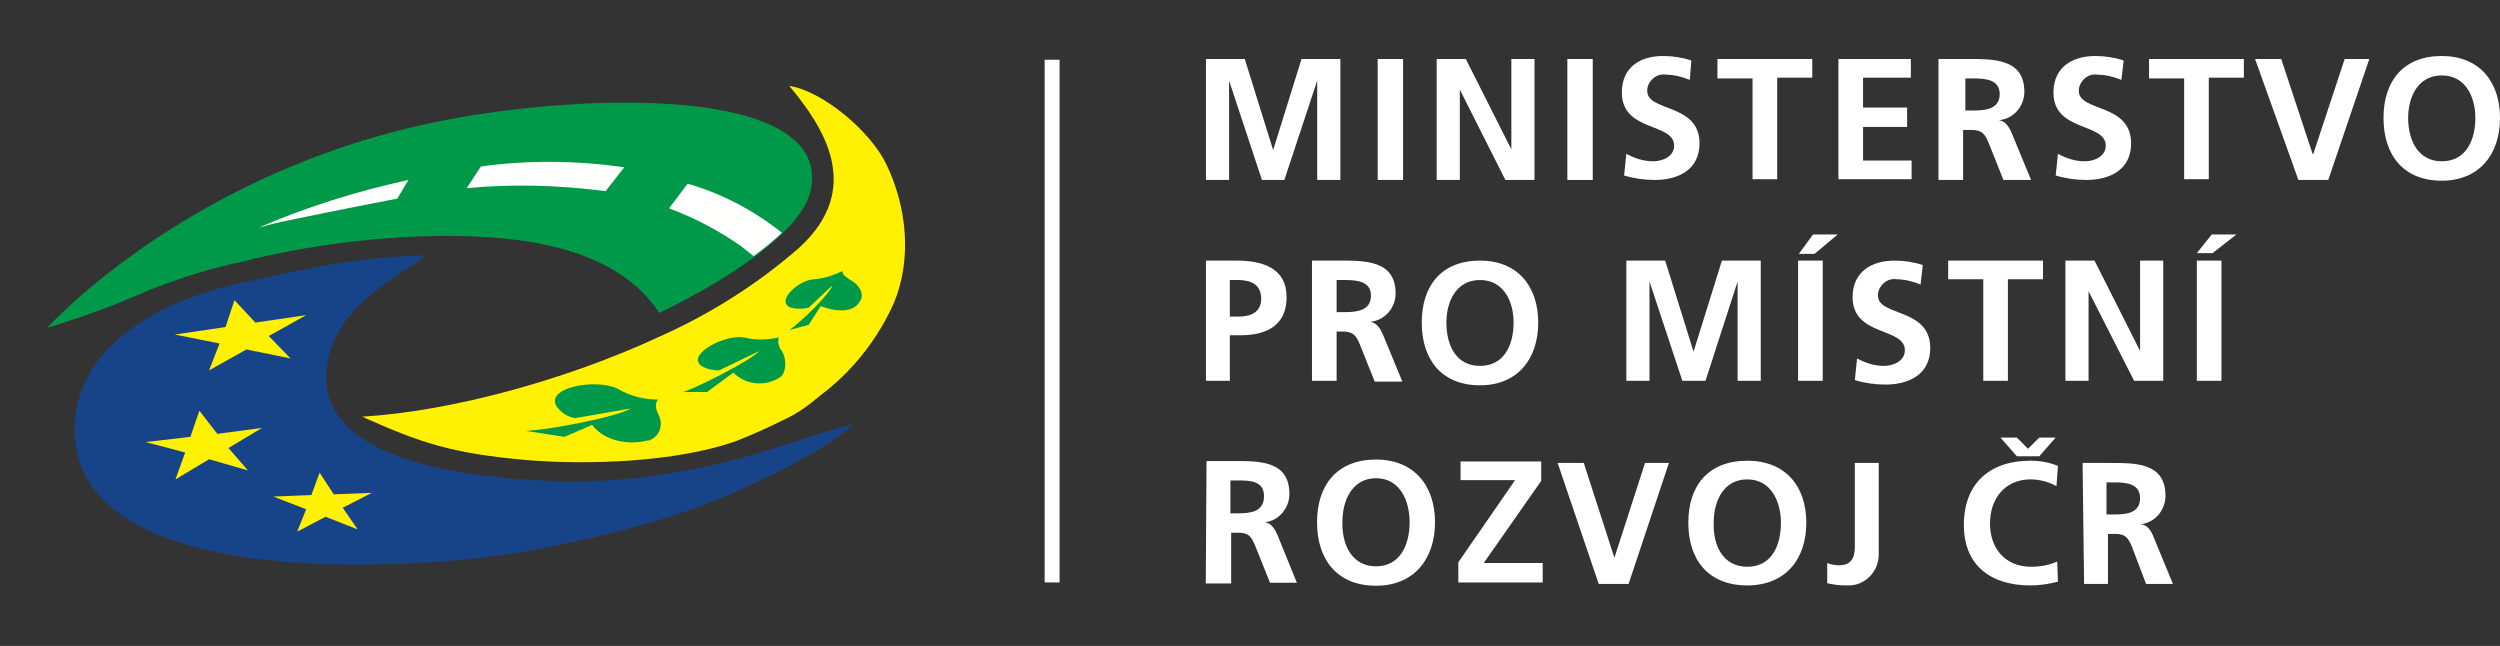
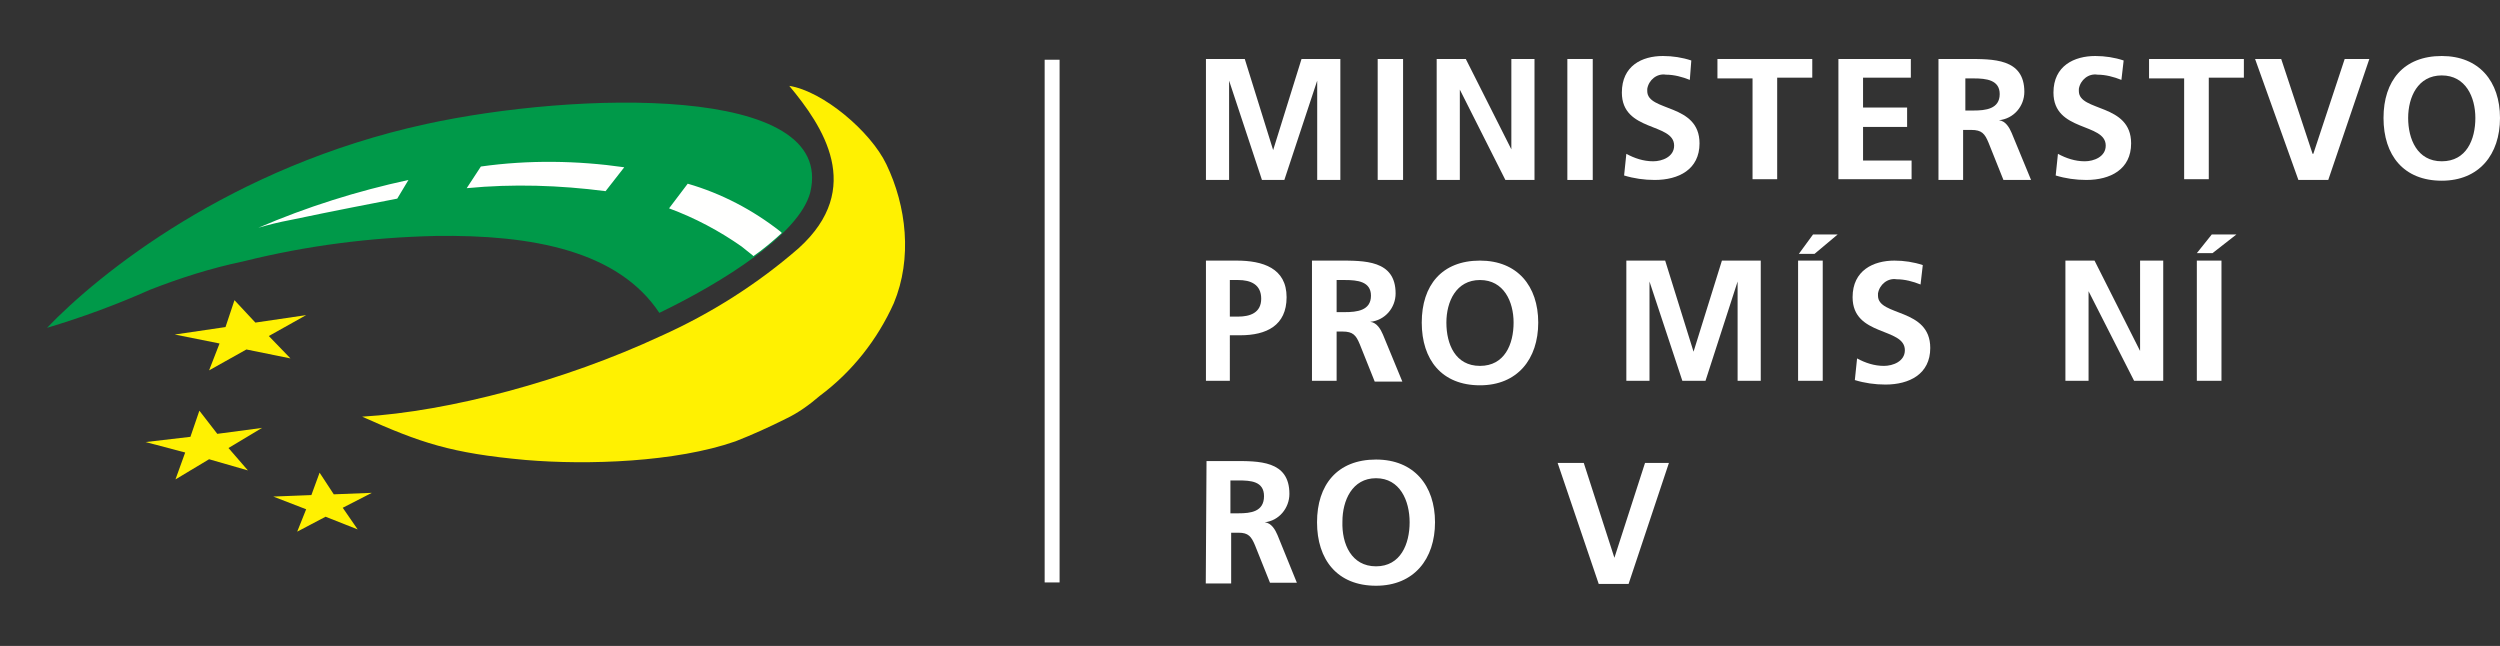
<svg xmlns="http://www.w3.org/2000/svg" version="1.1" id="Vrstva_1" x="0px" y="0px" viewBox="0 0 334.8 86.5" style="enable-background:new 0 0 334.8 86.5;" xml:space="preserve">
  <rect x="0" y="0" width="334.8" height="86.5" fill="#333333" stroke="none" />
  <style type="text/css">
	.st0{fill-rule:evenodd;clip-rule:evenodd;fill:#FFFFFF;}
	.st1{fill-rule:evenodd;clip-rule:evenodd;fill:#174489;}
	.st2{fill-rule:evenodd;clip-rule:evenodd;fill:#FFF101;}
	.st3{fill-rule:evenodd;clip-rule:evenodd;fill:#009949;}
	.st4{fill-rule:evenodd;clip-rule:evenodd;fill:#FFFFFE;}
</style>
  <path id="Path_5006" class="st0" d="M139.9,78h2v-70h-2V78z" />
  <path id="Path_5007" class="st0" d="M161.5,7.9h5.2l3.8,12.2h0l3.8-12.2h5.2v16.2h-3.1V10.8h0l-4.4,13.3H169l-4.4-13.3l0,0v13.3  h-3.1V7.9" />
  <path id="Path_5008" class="st0" d="M184.5,24.1h3.4V7.9h-3.4V24.1z" />
  <path id="Path_5009" class="st0" d="M192.3,7.9h4l6.1,12.1h0V7.9h3.1v16.2h-3.9L195.5,12h0v12.1h-3.1V7.9" />
  <path id="Path_5010" class="st0" d="M209.9,24.1h3.4V7.9h-3.4V24.1z" />
  <path id="Path_5011" class="st0" d="M226.3,10.7c-1-0.4-2.1-0.7-3.2-0.7c-1.2-0.2-2.3,0.7-2.5,1.9c0,0.1,0,0.2,0,0.3  c0,2.8,7,1.6,7,7c0,3.5-2.8,4.9-6,4.9c-1.4,0-2.8-0.2-4.1-0.6l0.3-2.9c1.1,0.6,2.3,1,3.6,1c1.2,0,2.8-0.6,2.8-2.1c0-3.1-7-1.8-7-7.1  c0-3.6,2.7-4.9,5.5-4.9c1.3,0,2.6,0.2,3.8,0.6L226.3,10.7" />
  <path id="Path_5012" class="st0" d="M234.7,10.5H230V7.9h12.7v2.5H238v13.6h-3.3L234.7,10.5" />
  <path id="Path_5013" class="st0" d="M246.2,7.9h9.7v2.5h-6.4v4h5.9V17h-5.9v4.5h6.5v2.5h-9.8V7.9" />
  <path id="Path_5014" class="st0" d="M263.2,14.8h1.1c1.6,0,3.5-0.2,3.5-2.2c0-1.9-1.8-2.1-3.5-2.1h-1.1V14.8z M259.9,7.9h3.5  c3.5,0,7.7-0.1,7.7,4.4c0,1.9-1.4,3.6-3.4,3.8v0c0.9,0.1,1.4,1,1.7,1.7l2.6,6.3h-3.7l-2-5c-0.5-1.2-0.9-1.7-2.3-1.7h-1.1v6.7h-3.3  V7.9z M284.1,10.7c-1-0.4-2.1-0.7-3.2-0.7c-1.2-0.2-2.3,0.7-2.5,1.9c0,0.1,0,0.2,0,0.3c0,2.8,7,1.6,7,7c0,3.5-2.8,4.9-6,4.9  c-1.4,0-2.8-0.2-4.1-0.6l0.3-2.9c1.1,0.6,2.3,1,3.6,1c1.2,0,2.8-0.6,2.8-2.1c0-3.1-7-1.8-7-7.1c0-3.6,2.8-4.9,5.6-4.9  c1.3,0,2.6,0.2,3.8,0.6L284.1,10.7" />
  <path id="Path_5015" class="st0" d="M292.5,10.5h-4.7V7.9h12.7v2.5h-4.7v13.6h-3.3L292.5,10.5" />
  <path id="Path_5016" class="st0" d="M302,7.9h3.5l4.2,12.7h0.1l4.2-12.7h3.3l-5.5,16.2h-4L302,7.9" />
  <path id="Path_5017" class="st0" d="M327,21.6c3.3,0,4.5-2.9,4.5-5.8c0-2.8-1.3-5.7-4.5-5.7s-4.5,2.9-4.5,5.7  C322.5,18.6,323.7,21.6,327,21.6z M327,7.5c5,0,7.8,3.4,7.8,8.3s-2.8,8.4-7.8,8.4c-5.1,0-7.8-3.4-7.8-8.4S321.9,7.5,327,7.5z   M164.7,42.4h1.1c1.6,0,3.1-0.5,3.1-2.4s-1.4-2.5-3.1-2.5h-1.1V42.4z M161.5,34.9h4.1c3.5,0,6.7,1,6.7,4.9c0,3.8-2.7,5.1-6.2,5.1  h-1.4V51h-3.2V34.9z M179,41.8h1.1c1.6,0,3.5-0.2,3.5-2.2c0-1.9-1.8-2.1-3.5-2.1H179V41.8z M175.7,34.9h3.5c3.5,0,7.7-0.1,7.7,4.4  c0,1.9-1.4,3.6-3.4,3.8v0c0.9,0.1,1.4,1,1.7,1.7l2.6,6.3h-3.7l-2-5c-0.5-1.2-0.9-1.7-2.3-1.7H179V51h-3.3V34.9z M198.2,49  c3.3,0,4.5-2.9,4.5-5.8c0-2.8-1.3-5.7-4.5-5.7s-4.5,2.9-4.5,5.7C193.7,46.1,194.9,49,198.2,49z M198.2,34.9c5,0,7.8,3.4,7.8,8.3  s-2.8,8.4-7.8,8.4c-5.1,0-7.8-3.4-7.8-8.4S193.1,34.9,198.2,34.9z" />
  <path id="Path_5018" class="st0" d="M217.8,34.9h5.2l3.8,12.2h0l3.8-12.2h5.2V51h-3.1V37.7h0L228.4,51h-3.1l-4.4-13.3l0,0V51h-3.1  V34.9" />
  <path id="Path_5019" class="st0" d="M242.8,31.4h3.3L243,34h-2.1L242.8,31.4z M240.8,51h3.3V34.9h-3.3V51z M257.2,38.1  c-1-0.4-2.1-0.7-3.2-0.7c-1.2-0.2-2.3,0.7-2.5,1.9c0,0.1,0,0.2,0,0.3c0,2.8,7,1.6,7,7c0,3.5-2.8,4.9-6,4.9c-1.4,0-2.8-0.2-4.1-0.6  l0.3-2.9c1.1,0.6,2.3,1,3.6,1c1.2,0,2.8-0.6,2.8-2.1c0-3.1-7-1.8-7-7.1c0-3.6,2.8-4.9,5.6-4.9c1.3,0,2.6,0.2,3.8,0.6L257.2,38.1" />
-   <path id="Path_5020" class="st0" d="M265.6,37.4h-4.7v-2.5h12.7v2.5h-4.7V51h-3.3L265.6,37.4" />
  <path id="Path_5021" class="st0" d="M276.5,34.9h4l6.1,12.1h0V34.9h3.1V51h-3.9L279.7,39h0V51h-3.1V34.9" />
  <path id="Path_5022" class="st0" d="M296.2,31.4h3.3l-3.2,2.5h-2.1L296.2,31.4z M294.2,51h3.3V34.9h-3.3V51z" />
  <g id="Group_10652" transform="translate(155.277 54.042)">
    <path id="Path_5023" class="st0" d="M9.5,14.7h1.1c1.6,0,3.4-0.2,3.4-2.3c0-2-1.8-2.1-3.4-2.1H9.5V14.7z M6.3,7.7h3.5   c3.5,0,7.6-0.1,7.6,4.4c0,1.9-1.4,3.6-3.3,3.8v0c0.9,0.1,1.4,1,1.7,1.7l2.6,6.4h-3.6L12.8,19c-0.5-1.2-0.9-1.7-2.2-1.7h-1v6.8H6.2   L6.3,7.7L6.3,7.7z M29,21.8c3.3,0,4.5-3,4.5-5.9c0-2.9-1.3-5.9-4.5-5.9s-4.5,3-4.5,5.8C24.4,18.8,25.7,21.8,29,21.8L29,21.8z    M29,7.5c5.1,0,7.9,3.5,7.9,8.4s-2.8,8.5-7.9,8.5c-5.2,0-7.9-3.5-7.9-8.5S23.8,7.5,29,7.5L29,7.5z" />
  </g>
-   <path id="Path_5024" class="st0" d="M195.3,75.3l7.6-11h-7.3v-2.5h10.8v2.6l-7.7,11h7.9V78h-11.3V75.3" />
  <path id="Path_5025" class="st0" d="M208.6,62h3.5l4.1,12.7h0l4.1-12.7h3.2l-5.4,16.2h-4L208.6,62" />
-   <path id="Path_5026" class="st0" d="M234,75.9c3.3,0,4.5-2.9,4.5-5.9c0-2.8-1.3-5.8-4.5-5.8s-4.5,2.9-4.5,5.8  C229.4,73,230.7,75.9,234,75.9z M234,61.7c5.1,0,7.9,3.4,7.9,8.3s-2.8,8.4-7.9,8.4c-5.2,0-7.9-3.4-7.9-8.4S228.8,61.7,234,61.7z   M244.7,75.4c0.5,0.2,1,0.3,1.6,0.3c2.1,0,2.1-1.7,2.1-2.8V62h3.2v12.3c0,2.2-1.8,4.1-4,4.1c-0.1,0-0.3,0-0.4,0  c-0.8,0-1.7-0.1-2.5-0.3L244.7,75.4 M270.1,61.1l-2.2-2.5h2.2l1.5,1.5l1.5-1.5h2.2l-2.2,2.5H270.1z M275.6,77.9  c-1.2,0.3-2.4,0.5-3.7,0.5c-5.2,0-8.9-2.6-8.9-8.1c0-5.5,3.4-8.6,8.9-8.6c1.3,0,2.5,0.2,3.7,0.7l-0.2,2.7c-1.1-0.6-2.3-0.9-3.5-0.9  c-3.3,0-5.4,2.5-5.4,5.9c0,3.3,2,5.8,5.5,5.8c1.2,0,2.4-0.2,3.5-0.7L275.6,77.9L275.6,77.9z M282.1,68.9h1.1c1.6,0,3.4-0.2,3.4-2.2  c0-1.9-1.8-2.1-3.4-2.1h-1.1V68.9z M278.9,62h3.5c3.5,0,7.6-0.1,7.6,4.4c0,1.9-1.4,3.6-3.3,3.8v0c0.9,0.1,1.4,0.9,1.7,1.7l2.6,6.3  h-3.6l-1.9-5c-0.5-1.2-0.9-1.7-2.2-1.7h-1v6.7h-3.2L278.9,62L278.9,62z" />
-   <path id="Path_5027" class="st1" d="M57,34.2c-7.7,0.1-15.5,1.6-23.3,3.4c-3.7,0.7-7.3,1.8-10.8,3.3c-5.6,2.7-13.1,7.7-12.9,17  c0.5,22.3,48.9,18.1,60.7,15.9c8.1-1.5,18.9-4,27.3-7.7c7-3.1,13.1-6.3,16.3-9.3c-4.3,0.9-12.5,4.3-21.2,6  c-5.6,1.1-11.2,1.7-16.9,1.7c-11.2-0.3-34.4-2-32.4-15.6C45,40.8,53.3,37.2,57,34.2" />
  <path id="Path_5028" class="st2" d="M48.5,55.8c11.7-0.7,27.1-4.8,40-10.8c6.7-3,13-7,18.5-11.8c8.8-8,3.2-16.3-1.3-21.7  c4.5,0.7,10.9,6.1,13,10.5c2.7,5.6,3.5,12.6,1,18.6c-2.2,4.9-5.6,9.2-9.9,12.4c-1.4,1.2-2.9,2.3-4.6,3.1c-2.2,1.1-4.4,2.1-6.7,3  c-8,2.8-19.8,3.2-28.1,2.5C60.4,60.7,56.3,59.3,48.5,55.8" />
  <path id="Path_5029" class="st3" d="M88.3,41.9c-5.5-8.3-17-10.5-30-10.3c-8.7,0.2-17.3,1.3-25.7,3.4c-4.3,0.9-8.4,2.2-12.5,3.8  c-4.5,2-9.1,3.7-13.8,5.1c6.9-7.2,24.6-21.6,50.8-27.3c19.7-4.3,55-5.5,51.4,9.2C107,31.4,96.8,37.8,88.3,41.9" />
  <path id="Path_5030" class="st2" d="M30.2,43.8l-6.8,1l6,1.2L28,49.6l5-2.8l5.9,1.2L36,45l5-2.8l-6.8,1l-2.8-3L30.2,43.8" />
  <path id="Path_5031" class="st2" d="M25.5,58.5l-6,0.7l5.3,1.4l-1.3,3.6l4.5-2.7l5.2,1.5L30.6,60l4.5-2.7l-6,0.8L26.7,55L25.5,58.5" />
  <path id="Path_5032" class="st2" d="M41.7,66.3l-5.1,0.2l4.4,1.7l-1.2,3l3.8-2l4.3,1.7l-2-2.9l3.9-2l-5.1,0.2l-1.9-2.9L41.7,66.3" />
  <path id="Path_5033" class="st4" d="M104.7,31.2c-0.1-0.1-0.1-0.1-0.2-0.2c-3.7-2.9-7.9-5.1-12.4-6.4l-2.5,3.3  c3.5,1.3,6.7,3,9.7,5.1c0.5,0.4,1,0.8,1.5,1.2c0.1,0.1,0.1,0.1,0.1,0.1C102.2,33.4,103.5,32.3,104.7,31.2 M83.6,22.4  c-6.3-0.9-12.8-1-19.2-0.1l-1.9,2.9c6.2-0.6,12.4-0.4,18.6,0.4L83.6,22.4 M54.7,24.1l-1.5,2.5c-2.6,0.5-8.8,1.7-14,2.8  c-2.1,0.4-3.2,0.7-4.6,1.1C41.1,27.7,47.8,25.6,54.7,24.1" />
-   <path id="Path_5034" class="st3" d="M88.1,53.5c-0.5,0.8-0.2,1.4,0.2,2.3c0.5,1.2,0,2.6-1.2,3.1c-0.1,0.1-0.3,0.1-0.5,0.1  c-2.1,0.6-5.6,0.2-7.3-2.1l-3.7,1.6l-5.2-0.8c3-0.1,12-1.8,14.1-3L77,56c-1-0.2-1.8-0.7-2.4-1.5c-1.8-2.6,5.3-3.9,8.2-2.4  C84.5,53.1,86.3,53.5,88.1,53.5 M104.3,45.2c-0.2,0.6,0,1.3,0.4,1.8c0.7,1.1,0.6,2.9-0.2,3.5c-2,1.3-4.6,1.1-6.3-0.6l-3.5,2.6  l-3.2,0c2.3-0.8,8.8-4.1,10.2-5.5l-5.4,2.6c-0.9,0-1.8-0.2-2.5-0.7c-1.7-1.6,3.5-4.2,5.9-3.7C101.2,45.6,102.8,45.5,104.3,45.2   M112.8,36.3c0.1,0.6,0.5,0.8,1.1,1.2c1.1,0.6,1.8,1.7,1.4,2.6c-0.9,2-3.5,1.6-5.4,0.9l-1.6,2.5l-2.6,0.7c1.5-1,5.3-4.7,5.8-6  l-3.2,3c-0.8,0.2-1.6,0.2-2.4,0c-2.1-0.8,1-3.7,3.1-3.8C110.3,37.3,111.6,36.9,112.8,36.3" />
</svg>